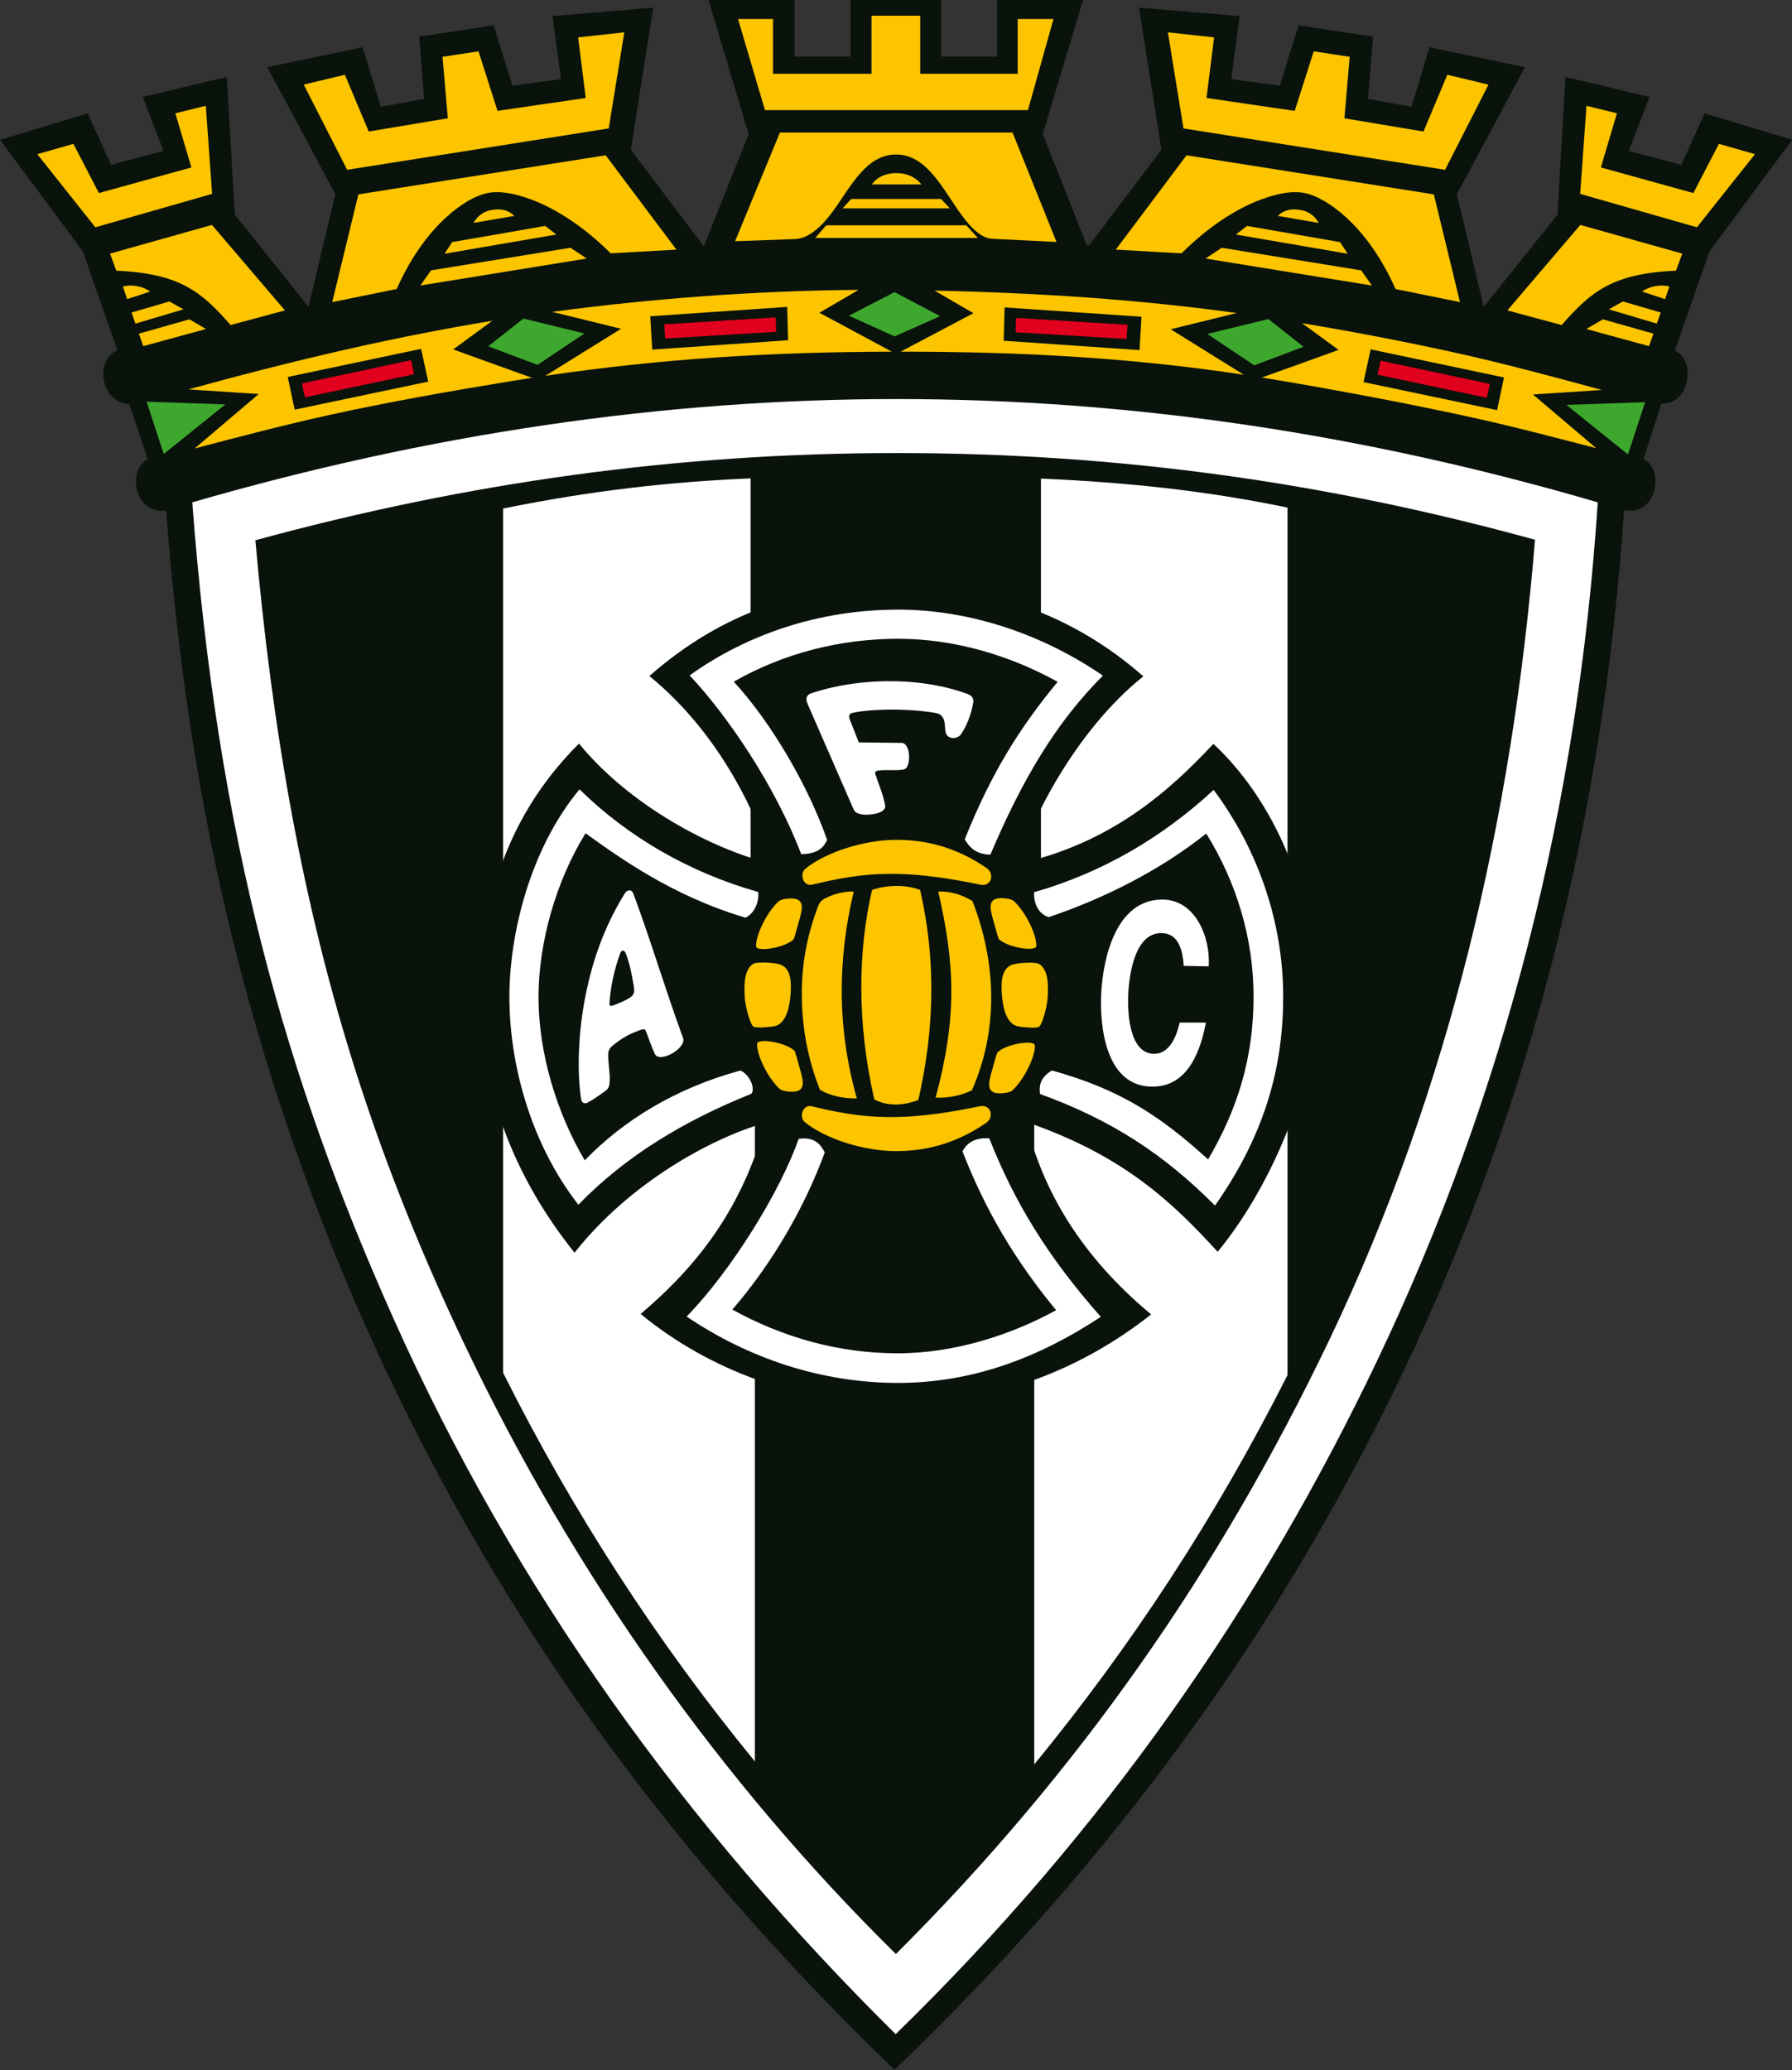
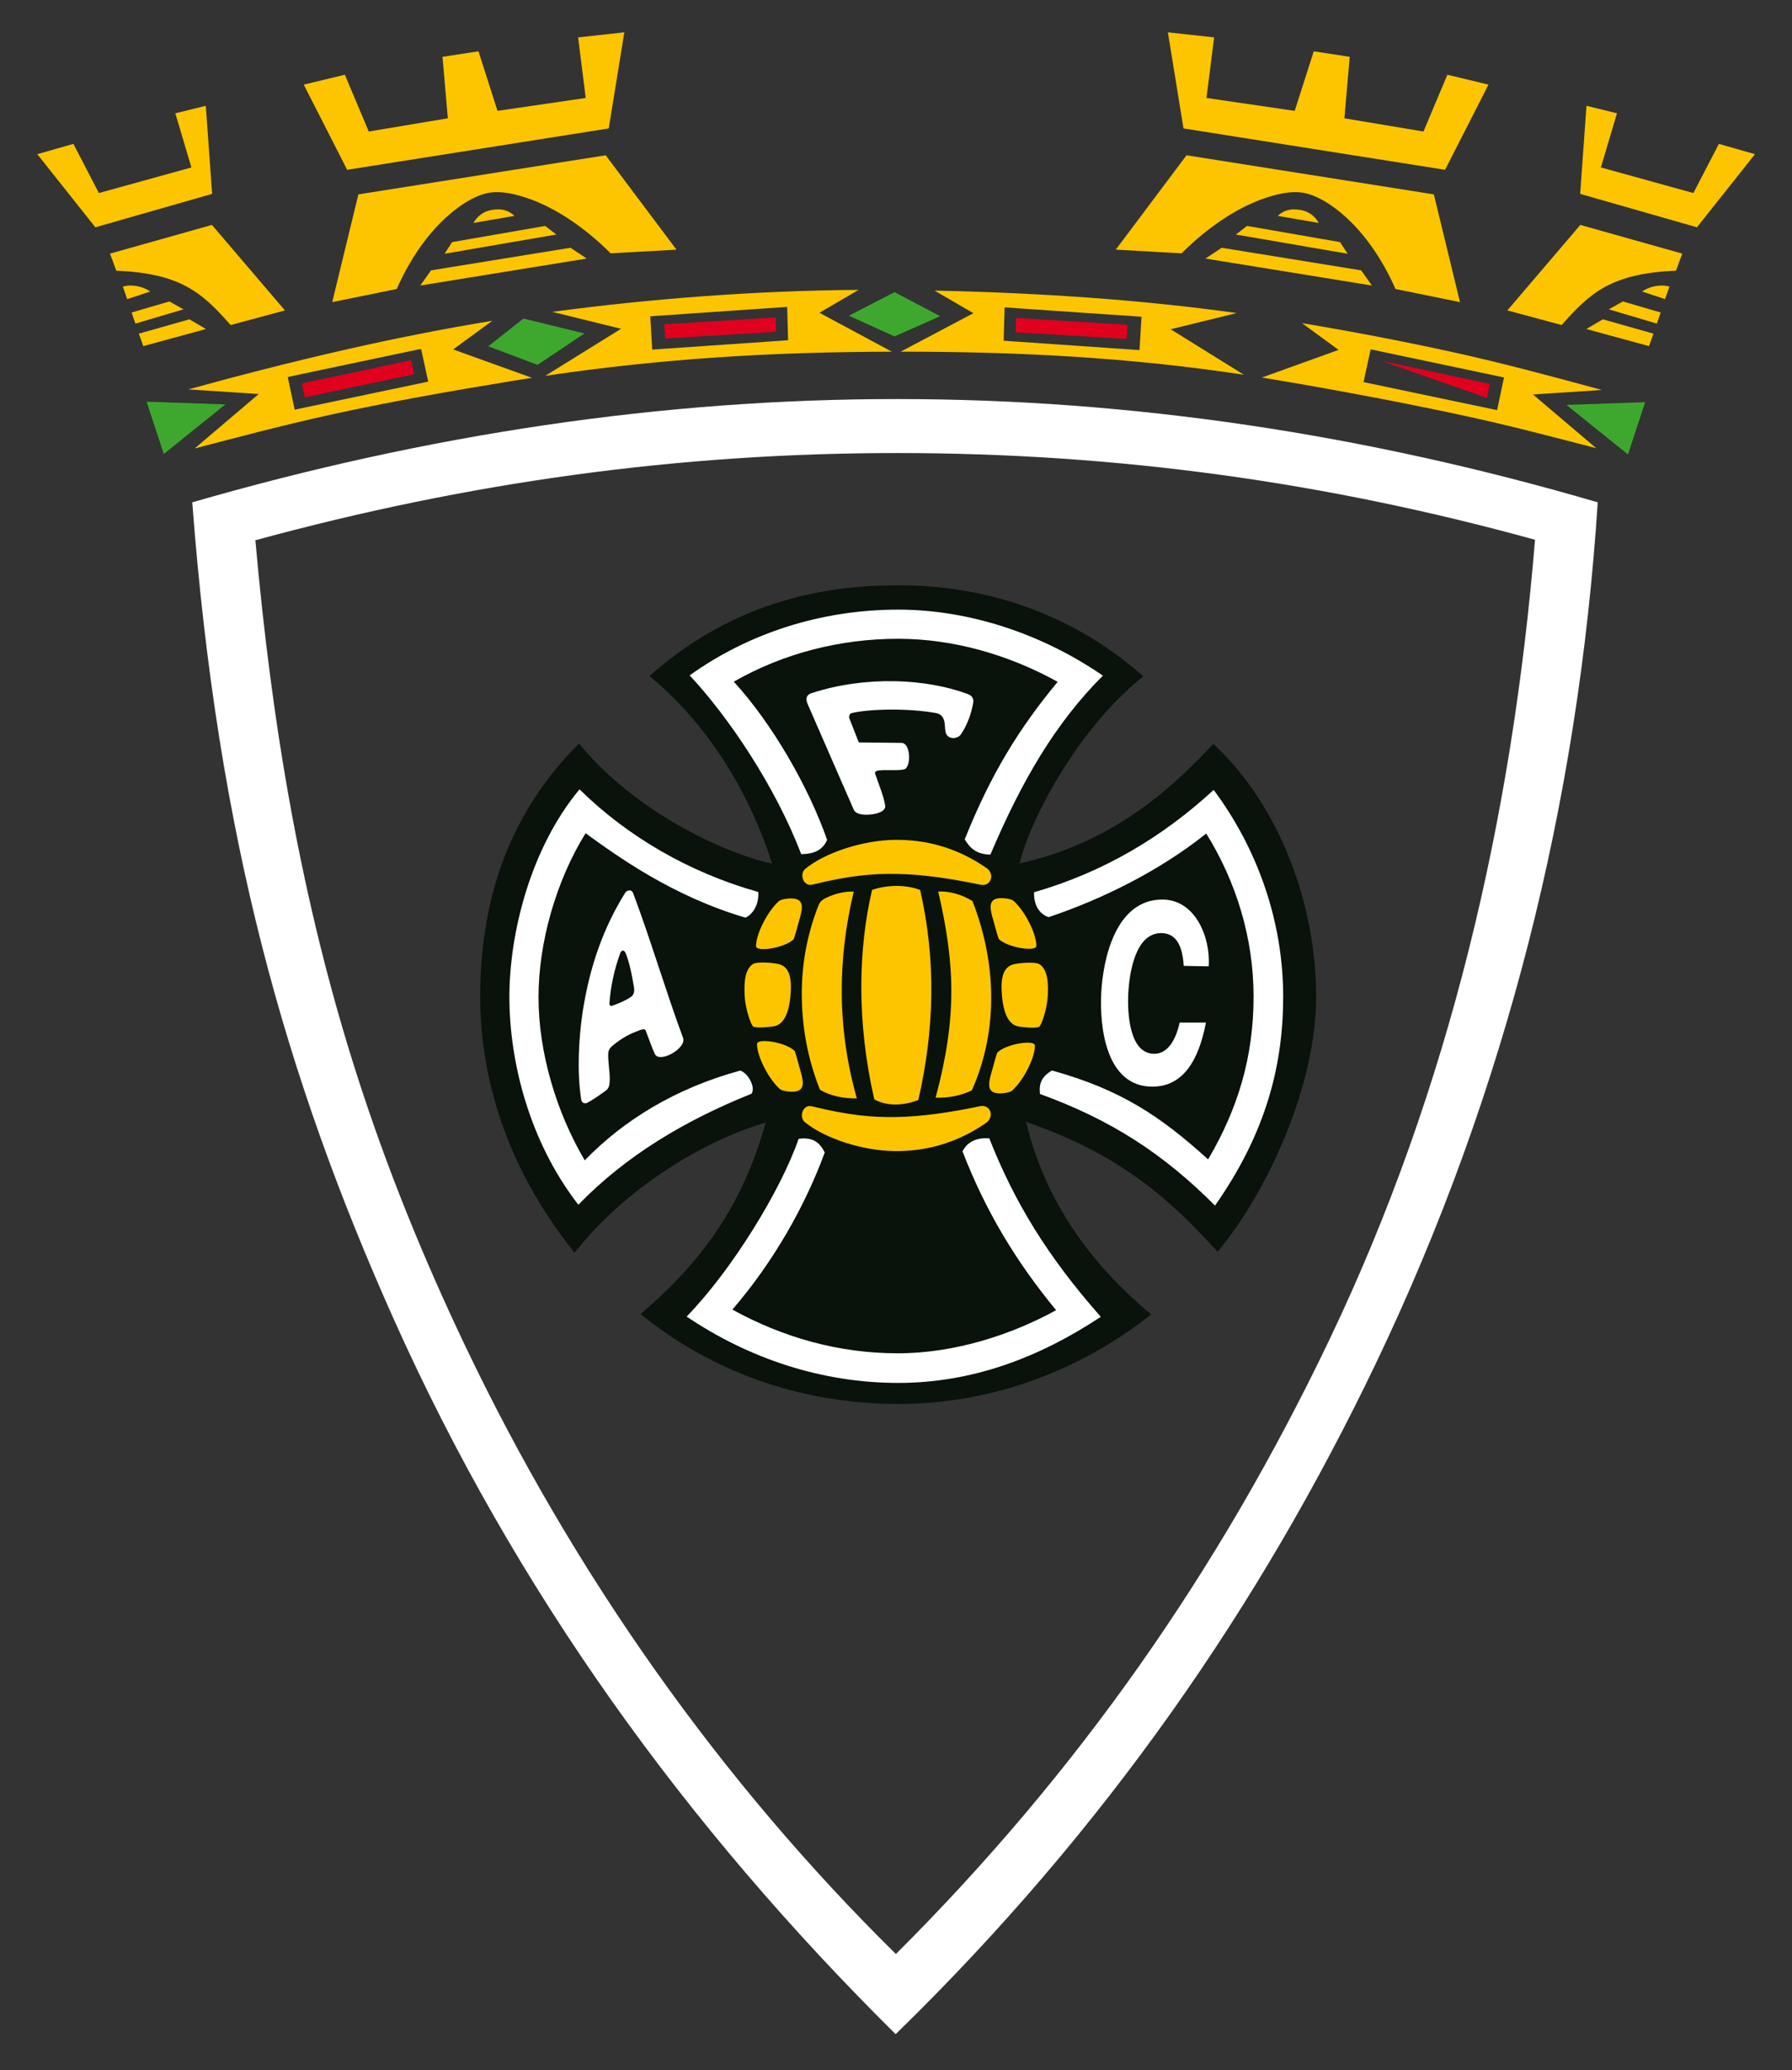
<svg xmlns="http://www.w3.org/2000/svg" width="490.8pt" height="567pt" viewBox="0 0 490.8 567" version="1.1">
  <rect x="0" y="0" width="490.8" height="567" fill="#333333" stroke="none" />
  <g id="surface1">
-     <path style=" stroke:none;fill-rule:evenodd;fill:rgb(3.529%,7.054%,4.315%);fill-opacity:1;" d="M 0.023 38.305 L 24.004 31.051 L 30.41 45.152 L 44.781 41.328 L 39.082 26.551 L 62.125 21.086 L 64.312 58.812 L 84.371 83.898 L 84.527 83.863 L 91.852 53.203 L 73.211 18.406 L 99.332 12.945 L 104.285 29.266 L 116.168 27.078 L 114.824 10.051 L 135.207 6.93 L 140.332 23.477 L 153.656 21.676 L 151.344 4.406 L 178.914 2.094 L 172.77 41.02 L 192.676 67.348 L 192.816 67.336 L 205.043 36.758 L 194.051 -0.02 L 217.613 -0.02 L 217.613 15.492 L 232.926 15.492 L 232.926 -0.02 L 257.789 -0.02 L 257.789 15.492 L 273.105 15.492 L 273.105 -0.02 L 296.629 -0.02 L 285.594 36.707 L 297.629 67.109 L 298.32 67.172 L 318.094 41.02 L 311.949 2.094 L 339.52 4.406 L 337.203 21.676 L 350.527 23.477 L 355.656 6.934 L 376.035 10.051 L 374.691 27.078 L 386.574 29.27 L 391.527 12.945 L 417.648 18.41 L 399.008 53.207 L 406.379 84.055 L 426.566 58.812 L 428.754 21.086 L 451.793 26.551 L 446.094 41.328 L 460.469 45.152 L 466.871 31.051 L 490.852 38.305 L 468.203 68.828 L 458.676 96.059 C 461.461 97.207 462.605 100.562 462.074 103.918 C 461.527 107.371 459.199 110.785 455.055 110.516 L 450.117 125.746 C 452.91 126.953 453.938 130.797 453.105 134.168 C 452.234 137.691 449.344 140.703 444.801 139.664 C 439.285 222.082 419.898 301.297 384.23 375.914 C 349.668 448.215 303.777 510.496 245 566.91 C 183.238 507.48 135.043 441.332 100.461 363.934 C 82.852 324.527 69.336 283.672 60.035 241.477 C 52.656 207.996 48.117 174.008 45.48 139.84 C 41.156 140.395 38.449 137.73 37.578 134.371 C 36.684 130.941 37.703 127.105 40.477 125.758 L 35.43 110.695 C 31.746 110.52 29.422 107.918 28.613 104.926 C 27.625 101.293 28.875 97.082 32.168 95.973 L 22.672 68.828 Z M 0.023 38.305 " />
    <path style=" stroke:none;fill-rule:evenodd;fill:rgb(100%,100%,100%);fill-opacity:1;" d="M 52.66 137.59 C 117.227 118.906 181.566 109.273 245.938 109.301 C 309.918 109.328 373.805 118.906 437.594 137.59 C 432.277 219.754 412.496 298.805 376.965 373.145 C 345.273 439.43 302.867 501.098 245.305 557.16 C 187.965 500.398 141.098 435.742 107.676 360.945 C 78.184 294.945 59.562 229.191 52.66 137.59 Z M 69.941 147.977 C 74.441 198.512 82.48 246.867 97.852 294.746 C 105.992 320.105 115.898 344.465 127.359 368.527 C 157.297 431.363 197.539 488.086 245.375 535.207 C 295.289 485.406 333.812 430.309 364.105 366.938 C 397.137 297.836 414.172 223.945 420.418 147.84 C 362.855 131.965 305.75 124.113 245.934 124.09 C 185.602 124.062 128.031 132.137 69.941 147.977 Z M 69.941 147.977 " />
-     <path style=" stroke:none;fill-rule:evenodd;fill:rgb(100%,100%,100%);fill-opacity:1;" d="M 205.582 131.027 L 205.582 272.074 L 206.758 276.699 L 206.758 482.461 C 179.984 449.809 156.82 414.027 137.781 375.98 L 137.781 139.285 C 163.129 134.156 184.289 131.953 205.582 131.027 Z M 283.266 483.266 C 310.191 450.422 333.078 415.32 352.633 376.629 L 352.633 139.031 C 329.953 134.312 308.098 132.082 285.098 131.09 L 285.098 275.543 L 283.266 281.609 Z M 283.266 483.266 " />
    <path style=" stroke:none;fill-rule:evenodd;fill:rgb(98.827%,77.344%,0%);fill-opacity:1;" d="M 26.113 62.258 L 58.098 53.102 L 56.367 28.977 L 48.02 31.031 L 52.422 45.863 L 27.086 52.875 L 20.102 39.406 L 10.215 42.23 Z M 34.836 81.934 L 41.148 79.848 C 39.34 78.535 36.133 77.738 33.652 78.504 Z M 37.094 88.637 L 50.254 84.727 L 46.398 82.57 L 36.031 85.598 Z M 39.246 94.805 L 56.406 90.117 L 51.887 87.461 L 38.023 91.387 Z M 31.852 74.137 C 49.348 74.902 55.207 79.969 63.164 89.031 L 78.039 85.02 L 58.047 61.605 L 30.125 69.469 Z M 31.852 74.137 " />
    <path style=" stroke:none;fill-rule:evenodd;fill:rgb(98.827%,77.344%,0%);fill-opacity:1;" d="M 464.762 62.258 L 432.781 53.102 L 434.512 28.977 L 442.859 31.031 L 438.453 45.863 L 463.789 52.875 L 470.777 39.406 L 480.66 42.23 Z M 456.039 81.934 L 449.727 79.848 C 451.539 78.535 454.746 77.738 457.227 78.504 Z M 453.781 88.637 L 440.621 84.727 L 444.48 82.57 L 454.844 85.598 Z M 451.633 94.805 L 434.473 90.117 L 438.988 87.461 L 452.855 91.387 Z M 459.027 74.137 C 441.527 74.902 435.672 79.969 427.711 89.031 L 412.84 85.02 L 432.828 61.605 L 460.75 69.469 Z M 459.027 74.137 " />
-     <path style=" stroke:none;fill-rule:evenodd;fill:rgb(98.827%,77.344%,0%);fill-opacity:1;" d="M 202.133 5.215 L 209.508 30.164 L 281.531 30.164 L 288.535 5.215 L 278.73 5.215 L 278.73 20.207 L 252.031 20.207 L 252.031 4.301 L 238.688 4.301 L 238.688 20.207 L 211.723 20.207 L 211.723 5.215 Z M 238.797 50.523 L 252.359 50.523 C 250.594 48.242 247.969 47.398 245.402 47.414 C 242.84 47.434 240.332 48.312 238.797 50.523 Z M 230.773 57.066 L 260.164 57.066 L 257.742 54.504 L 233.113 54.504 Z M 223.273 65.18 L 267.809 65.18 L 264.668 61.715 L 226.285 61.715 Z M 213.613 36.301 L 201.328 66.07 L 217.609 65.484 C 221.152 65.48 224.836 62.379 228.145 57.84 C 232.984 51.207 237.168 42.324 245.43 42.32 C 253.223 42.32 257.562 50.465 262.074 57.082 C 265.16 61.609 268.477 65.422 272.02 65.418 L 289.363 66.273 L 277.316 36.301 Z M 213.613 36.301 " />
    <path style=" stroke:none;fill-rule:evenodd;fill:rgb(98.827%,77.344%,0%);fill-opacity:1;" d="M 83.191 23.18 L 95.078 46.508 L 166.723 35.176 L 170.992 8.852 L 158.34 10.242 L 160.422 26.836 L 136.262 30.363 L 131.051 14.055 L 121.195 15.562 L 122.656 32.402 L 100.992 36.023 L 94.453 20.469 Z M 129.676 61.062 L 140.898 59.133 C 139.293 57.57 137.352 57.082 134.785 57.488 C 131.984 57.934 130.523 59.594 129.676 61.062 Z M 121.762 69.5 L 152.375 64.238 L 149.312 61.883 L 123.84 66.312 Z M 115.117 78.203 L 160.691 70.816 L 156.25 67.863 L 118.055 74.051 Z M 98.156 53.242 L 90.992 82.75 L 108.66 79.156 C 112.465 70.484 117.391 63.891 122.254 59.469 C 126.547 55.566 130.898 53.203 134.281 52.742 C 137.375 52.316 141.156 53.043 145.48 54.641 C 152.145 57.105 159.844 61.996 167.25 69.387 L 185.273 68.375 L 165.887 42.531 Z M 98.156 53.242 " />
    <path style=" stroke:none;fill-rule:evenodd;fill:rgb(98.827%,77.344%,0%);fill-opacity:1;" d="M 407.672 23.184 L 395.781 46.508 L 324.137 35.176 L 319.867 8.852 L 332.523 10.246 L 330.438 26.836 L 354.602 30.367 L 359.812 14.055 L 369.664 15.562 L 368.207 32.406 L 389.867 36.023 L 396.406 20.473 Z M 361.188 61.062 L 349.961 59.133 C 351.566 57.574 353.512 57.086 356.074 57.492 C 358.875 57.934 360.34 59.594 361.188 61.062 Z M 369.102 69.5 L 338.484 64.238 L 341.547 61.883 L 367.02 66.316 Z M 375.746 78.207 L 330.168 70.82 L 334.609 67.863 L 372.805 74.055 Z M 392.707 53.242 L 399.867 82.754 L 382.203 79.16 C 378.395 70.484 373.469 63.891 368.605 59.469 C 364.316 55.566 359.961 53.207 356.578 52.742 C 353.484 52.32 349.703 53.047 345.383 54.645 C 338.715 57.109 331.016 62 323.613 69.391 L 305.59 68.375 L 324.973 42.531 Z M 392.707 53.242 " />
    <path style=" stroke:none;fill-rule:evenodd;fill:rgb(98.827%,77.344%,0%);fill-opacity:1;" d="M 53.309 122.836 C 64.68 119.863 77.27 116.508 90.328 113.637 C 106.121 110.16 123.008 107.164 140.359 104.336 C 142.152 104.043 143.938 103.762 145.715 103.488 L 124.121 95.707 L 134.84 87.863 C 107.918 92.262 80.762 98.629 51.586 106.656 L 70.871 107.918 Z M 312.641 86.758 L 275.141 84.195 L 274.887 93.324 L 312.094 95.891 Z M 411.926 103.387 L 375.406 95.684 L 373.445 104.656 L 410.027 112.336 Z M 178.09 86.629 L 215.594 84.062 L 215.848 93.191 L 178.637 95.758 Z M 78.809 103.258 L 115.328 95.555 L 117.289 104.527 L 80.707 112.207 Z M 149.363 102.938 C 181.551 98.184 211.449 96.406 244.277 96.328 L 224.426 85.668 L 235.156 79.395 C 206.637 79.598 177.398 81.898 151.254 85.422 L 170.102 90.051 Z M 246.668 96.324 C 278.934 96.328 309.004 97.859 340.684 102.645 L 320.633 90.184 L 338.719 85.742 C 312.062 82.035 284.289 80.207 255.945 79.59 L 266.609 85.781 Z M 345.602 103.41 C 346.828 103.605 348.055 103.809 349.289 104.016 C 366.793 106.961 384.176 110.246 400.57 113.77 C 413.336 116.508 425.477 119.723 437.188 122.766 L 419.863 108.051 L 438.73 106.812 C 425.176 103.121 411.66 99.48 398.043 96.484 C 384.383 93.484 370.617 90.852 356.602 88.512 L 366.613 95.84 Z M 345.602 103.41 " />
    <path style=" stroke:none;fill-rule:evenodd;fill:rgb(24.315%,65.819%,18.042%);fill-opacity:1;" d="M 143.352 87.258 L 160.062 91.34 L 147.223 99.938 L 133.723 94.848 Z M 143.352 87.258 " />
    <path style=" stroke:none;fill-rule:evenodd;fill:rgb(24.315%,65.819%,18.042%);fill-opacity:1;" d="M 40.156 110.027 L 61.723 110.773 L 44.855 124.344 Z M 40.156 110.027 " />
    <path style=" stroke:none;fill-rule:evenodd;fill:rgb(24.315%,65.819%,18.042%);fill-opacity:1;" d="M 245 80.016 L 257.492 86.605 L 245 92.145 L 232.508 86.473 Z M 245 80.016 " />
    <path style=" stroke:none;fill-rule:evenodd;fill:rgb(88.281%,0%,11.377%);fill-opacity:1;" d="M 82.699 105.027 L 112.609 98.648 L 113.441 102.504 L 83.508 108.836 Z M 82.699 105.027 " />
    <path style=" stroke:none;fill-rule:evenodd;fill:rgb(88.281%,0%,11.377%);fill-opacity:1;" d="M 181.938 88.828 L 212.43 86.941 L 212.586 90.883 L 182.172 92.715 Z M 181.938 88.828 " />
-     <path style=" stroke:none;fill-rule:evenodd;fill:rgb(24.315%,65.819%,18.042%);fill-opacity:1;" d="M 347.383 87.391 L 330.672 91.469 L 343.512 100.066 L 357.008 94.98 Z M 347.383 87.391 " />
    <path style=" stroke:none;fill-rule:evenodd;fill:rgb(24.315%,65.819%,18.042%);fill-opacity:1;" d="M 450.578 110.156 L 429.012 110.906 L 445.875 124.473 Z M 450.578 110.156 " />
-     <path style=" stroke:none;fill-rule:evenodd;fill:rgb(88.281%,0%,11.377%);fill-opacity:1;" d="M 408.035 105.16 L 378.125 98.781 L 377.293 102.637 L 407.227 108.969 Z M 408.035 105.16 " />
+     <path style=" stroke:none;fill-rule:evenodd;fill:rgb(88.281%,0%,11.377%);fill-opacity:1;" d="M 408.035 105.16 L 378.125 98.781 L 407.227 108.969 Z M 408.035 105.16 " />
    <path style=" stroke:none;fill-rule:evenodd;fill:rgb(88.281%,0%,11.377%);fill-opacity:1;" d="M 308.793 88.957 L 278.305 87.074 L 278.148 91.012 L 308.562 92.844 Z M 308.793 88.957 " />
    <path style=" stroke:none;fill-rule:evenodd;fill:rgb(3.529%,7.054%,4.315%);fill-opacity:1;" d="M 246 160.305 C 271.504 160.305 294.5 168.816 313.141 185.254 C 294.352 200.223 281.598 225.977 279.258 236.523 C 304.336 230.844 320.117 216.816 332.332 203.738 C 351.047 221.266 360.473 248.551 360.473 272.945 C 360.473 297.34 347.242 326.312 333.492 342.852 C 321.25 329.52 308.008 316.559 281.023 307.289 C 285.465 325.836 295.859 343.859 315.27 360.008 C 296.25 375.117 272.176 384.539 246 384.539 C 219.238 384.539 194.68 375.625 175.461 359.902 C 191.555 346.219 203.285 330.734 209.703 307.488 C 194.453 311.84 172.289 324.176 157.359 343.117 C 137.859 318.777 131.527 293.812 131.527 273.074 C 131.527 252.336 136.156 225.996 158.574 203.672 C 173.898 222.332 198.078 233.609 211.461 236.566 C 207.695 224.418 197.957 201.613 177.859 185.16 C 197.977 167.465 220.398 160.305 246 160.305 Z M 246 160.305 " />
    <path style=" stroke:none;fill-rule:evenodd;fill:rgb(100%,100%,100%);fill-opacity:1;" d="M 332.773 330.207 C 346.914 310.086 351.445 291.441 351.445 272.945 C 351.445 252.762 344.648 232.773 332.402 216.355 C 318.355 229.305 302.137 238.938 283.223 244.383 C 283.078 248.43 285.156 250.566 287.207 251.207 C 301.906 246.285 317.711 238.445 330.367 228.301 C 338.664 241.66 343.332 257.09 343.332 272.945 C 343.332 289.629 338.984 303.773 330.883 317.559 C 317.812 305.695 306.859 298.402 288.094 293.199 C 285.395 294.871 284.465 296.664 284.855 299.648 C 304.492 306.785 318.711 316.109 332.773 330.207 Z M 271.254 234.078 C 279.848 213.824 289.113 197.98 302.066 185.062 C 286.18 174.121 266.246 166.977 246 166.977 C 224.785 166.977 204.949 173.488 188.879 184.988 C 199.422 196.219 212.379 215.395 219.43 233.945 C 223.395 233.906 225.379 232.602 226.535 230.047 C 221.434 215.453 211.457 198.141 200.973 186.711 C 214.629 178.91 230.172 174.961 246 174.961 C 261.133 174.961 276.383 179.371 289.676 186.758 C 279.172 199.43 271.41 211.926 264.227 229.895 C 265.656 232.312 267.449 234.004 271.254 234.078 Z M 207.676 244.316 C 188.746 238.977 171.863 229.137 158.719 216.195 C 145.066 232.645 139.512 256.004 139.512 273.074 C 139.512 290.148 144.633 312.215 158.402 329.98 C 171.379 316.574 187.59 306.887 205.785 299.59 C 206.941 298.227 205.359 294.266 202.77 293.223 C 184.832 298.102 170.633 306.984 160.156 317.824 C 152.301 304.508 147.492 288.199 147.492 273.074 C 147.492 258.281 152.238 241.352 160.383 228.223 C 169.16 234.562 184.012 245.391 204.129 251.336 C 205.371 250.926 207.965 248.574 207.676 244.316 Z M 218.738 311.922 C 213.777 326.23 200.281 348.062 188.062 360.609 C 205.203 372.168 225.148 378.781 246 378.781 C 266.367 378.781 284.672 371.812 301.492 360.676 C 286.805 344.047 277.793 329.16 270.949 311.793 C 266.305 311.43 264.355 313.832 263.617 315.359 C 269.844 331.496 278.121 345.355 289.25 358.863 C 277.035 365.566 261.57 370.668 245.871 370.668 C 229.785 370.668 214.559 366.383 200.582 358.699 C 211.992 345.449 220.535 330.203 225.887 315.672 C 224.645 313.184 222.883 311.348 218.738 311.922 Z M 218.738 311.922 " />
    <path style=" stroke:none;fill-rule:evenodd;fill:rgb(98.827%,77.344%,0%);fill-opacity:1;" d="M 223.746 249.09 C 220.891 256.758 219.598 264.426 219.598 272.059 C 219.598 280.945 221.094 289.781 224.578 298.5 C 227.367 300.117 230.883 300.918 234.68 300.852 C 229.266 281.766 229.355 262.902 233.824 244.219 C 232.117 244.062 228.961 244.578 226.316 245.891 C 224.582 246.75 224.406 247.316 223.746 249.09 Z M 222.355 303.02 C 232.605 305.512 238.82 306.074 245.672 305.949 C 252.445 305.82 260.199 304.719 268.352 303 C 271.367 302.363 272.418 305.945 270.082 307.559 C 261.699 313.336 253.242 315.371 244.969 315.281 C 236.254 315.188 225.945 311.855 220.434 307.359 C 218.766 306 219.809 302.402 222.355 303.02 Z M 222.484 242.297 C 232.738 239.805 238.953 239.242 245.801 239.371 C 252.574 239.496 260.332 240.602 268.48 242.32 C 271.5 242.953 272.547 239.371 270.211 237.762 C 261.828 231.98 253.375 229.949 245.102 230.035 C 236.383 230.129 226.078 233.465 220.566 237.957 C 218.898 239.316 219.941 242.918 222.484 242.297 Z M 283.441 286.363 C 283.531 289.445 280.504 295.719 277.242 298.691 C 276.668 299.215 274.891 299.531 273.395 299.457 C 271.57 299.363 270.695 298.371 270.949 296.406 C 271.113 295.117 271.547 293.773 271.898 292.508 C 272.344 290.883 272.738 289.387 273.141 288.289 C 275.621 285.855 283.395 284.715 283.441 286.363 Z M 283.84 259.105 C 283.93 256.023 280.902 249.746 277.641 246.773 C 277.066 246.254 275.289 245.938 273.793 246.012 C 271.969 246.102 271.094 247.098 271.348 249.062 C 271.512 250.352 271.945 251.695 272.297 252.957 C 272.746 254.582 273.137 256.082 273.539 257.18 C 276.02 259.613 283.793 260.75 283.84 259.105 Z M 283.992 263.828 C 285.266 264.074 286.395 265.543 286.812 267.961 C 287.062 269.414 287.043 271.098 286.973 272.762 C 286.836 275.906 285.316 281.027 284.48 281.305 C 283.273 281.703 279.465 281.309 278.609 281.074 C 275.898 280.344 274.797 276.754 274.449 273.051 C 274.074 269.109 274.223 265.039 277.488 264.152 C 278.926 263.762 282.289 263.504 283.992 263.828 Z M 206.922 263.781 C 205.652 264.023 204.52 265.492 204.105 267.914 C 203.855 269.363 203.875 271.047 203.945 272.715 C 204.078 275.855 205.602 280.977 206.434 281.254 C 207.645 281.652 211.449 281.258 212.309 281.027 C 215.016 280.297 216.117 276.703 216.469 273 C 216.84 269.059 216.695 264.988 213.43 264.102 C 211.992 263.715 208.629 263.453 206.922 263.781 Z M 207.074 259.188 C 206.984 256.105 210.016 249.828 213.277 246.855 C 213.852 246.336 215.629 246.016 217.121 246.094 C 218.949 246.184 219.82 247.18 219.57 249.145 C 219.406 250.434 218.969 251.777 218.621 253.039 C 218.172 254.664 217.777 256.164 217.375 257.262 C 214.898 259.691 207.121 260.832 207.074 259.188 Z M 207.344 285.922 C 207.254 289 210.281 295.277 213.547 298.25 C 214.117 298.773 215.895 299.09 217.391 299.016 C 219.215 298.922 220.09 297.93 219.836 295.965 C 219.672 294.676 219.238 293.332 218.891 292.066 C 218.441 290.441 218.047 288.945 217.645 287.848 C 215.164 285.414 207.391 284.273 207.344 285.922 Z M 256.969 244.191 C 261.551 264.059 262.18 278.594 256.246 300.656 C 259.957 300.785 263.391 299.992 266.176 298.645 C 273.707 281.68 272.719 263.137 266.332 246.777 C 263.191 244.887 259.91 244.062 256.969 244.191 Z M 238.84 243.758 C 235.098 259.77 234.539 279.605 239.445 301.113 C 243.309 303.281 248.102 302.625 251.508 301.301 C 255.879 282.23 256.469 263.32 252.016 243.77 C 247.953 242.164 242.578 242.414 238.84 243.758 Z M 238.84 243.758 " />
    <path style=" stroke:none;fill-rule:evenodd;fill:rgb(100%,100%,100%);fill-opacity:1;" d="M 159.18 301.141 C 157.988 293.758 158.441 283.422 159.969 274.812 C 161.875 264.086 165.285 254.074 171.219 244.547 C 171.574 243.977 172.902 243.281 173.449 244.738 C 178.398 257.973 182.199 271.059 187.086 284.305 C 188.113 287.098 180.621 291.363 179.348 288.672 C 178.418 286.703 177.762 284.566 176.797 282.188 C 176.609 281.723 175.625 282.008 175.152 282.188 C 172.535 283.184 170.59 284.082 167.59 286.555 C 167.098 286.957 166.633 287.734 166.594 288.371 C 166.434 290.836 167.141 293.711 166.984 296.176 C 166.906 297.418 166.758 298.125 165.789 298.816 C 163.918 300.152 162.352 301.281 160.801 302.074 C 160.398 302.281 159.371 302.332 159.18 301.141 Z M 169.934 260.926 C 168.254 265.395 167.191 270.391 166.91 274.953 C 166.891 275.262 167.199 275.652 167.664 275.484 C 169.426 274.852 171.27 274.078 172.719 273.117 C 173.762 272.426 173.797 271.34 173.617 270.305 C 173.078 267.227 172.582 264.25 171.426 261.23 C 170.875 259.785 170.098 260.492 169.934 260.926 Z M 169.934 260.926 " />
    <path style=" stroke:none;fill-rule:evenodd;fill:rgb(100%,100%,100%);fill-opacity:1;" d="M 221.234 192.922 L 233.82 221.758 C 234.301 222.859 235.859 223.188 237.508 223.145 C 239.918 223.086 242.719 222.34 242.43 220.602 C 241.988 217.941 240.699 214.926 239.707 211.953 C 239.516 211.383 239.949 211.137 240.664 211.035 C 242.805 210.73 247.379 211.297 248.145 210.438 C 249.613 208.777 249.152 203.496 246.934 203.473 L 235.211 203.344 L 232.66 196.852 C 232.41 196.223 232.648 195.445 233.305 195.297 C 238.535 194.113 248.766 193.969 256.32 195.297 C 257.996 195.59 258.535 196.762 258.719 198.055 C 258.902 199.348 258.73 200.762 259.5 201.531 C 260.531 202.566 262.434 202.223 263.164 201.16 C 264.895 198.652 266.004 195.547 266.535 192.57 C 266.707 191.594 266.473 190.637 265.062 190.105 C 254.004 185.953 237.312 184.938 222.23 189.867 C 220.832 190.324 220.555 191.371 221.234 192.922 Z M 221.234 192.922 " />
    <path style=" stroke:none;fill-rule:evenodd;fill:rgb(100%,100%,100%);fill-opacity:1;" d="M 330.285 280.082 L 323.09 280.082 C 321.809 285.836 319.266 288.641 316.133 288.637 C 309.141 288.625 308.762 277.012 309.02 272.074 C 309.305 266.695 310.867 255.617 317.984 255.578 C 322.535 255.551 323.895 259.742 324.207 264.555 L 331.055 264.684 C 331.566 256.672 327.367 246.379 318.332 246.387 C 305.621 246.391 302.109 262.488 301.609 272.008 C 301.133 281.105 302.801 297.633 315.609 297.633 C 323.996 297.633 328.316 290.477 330.285 280.082 Z M 330.285 280.082 " />
  </g>
</svg>